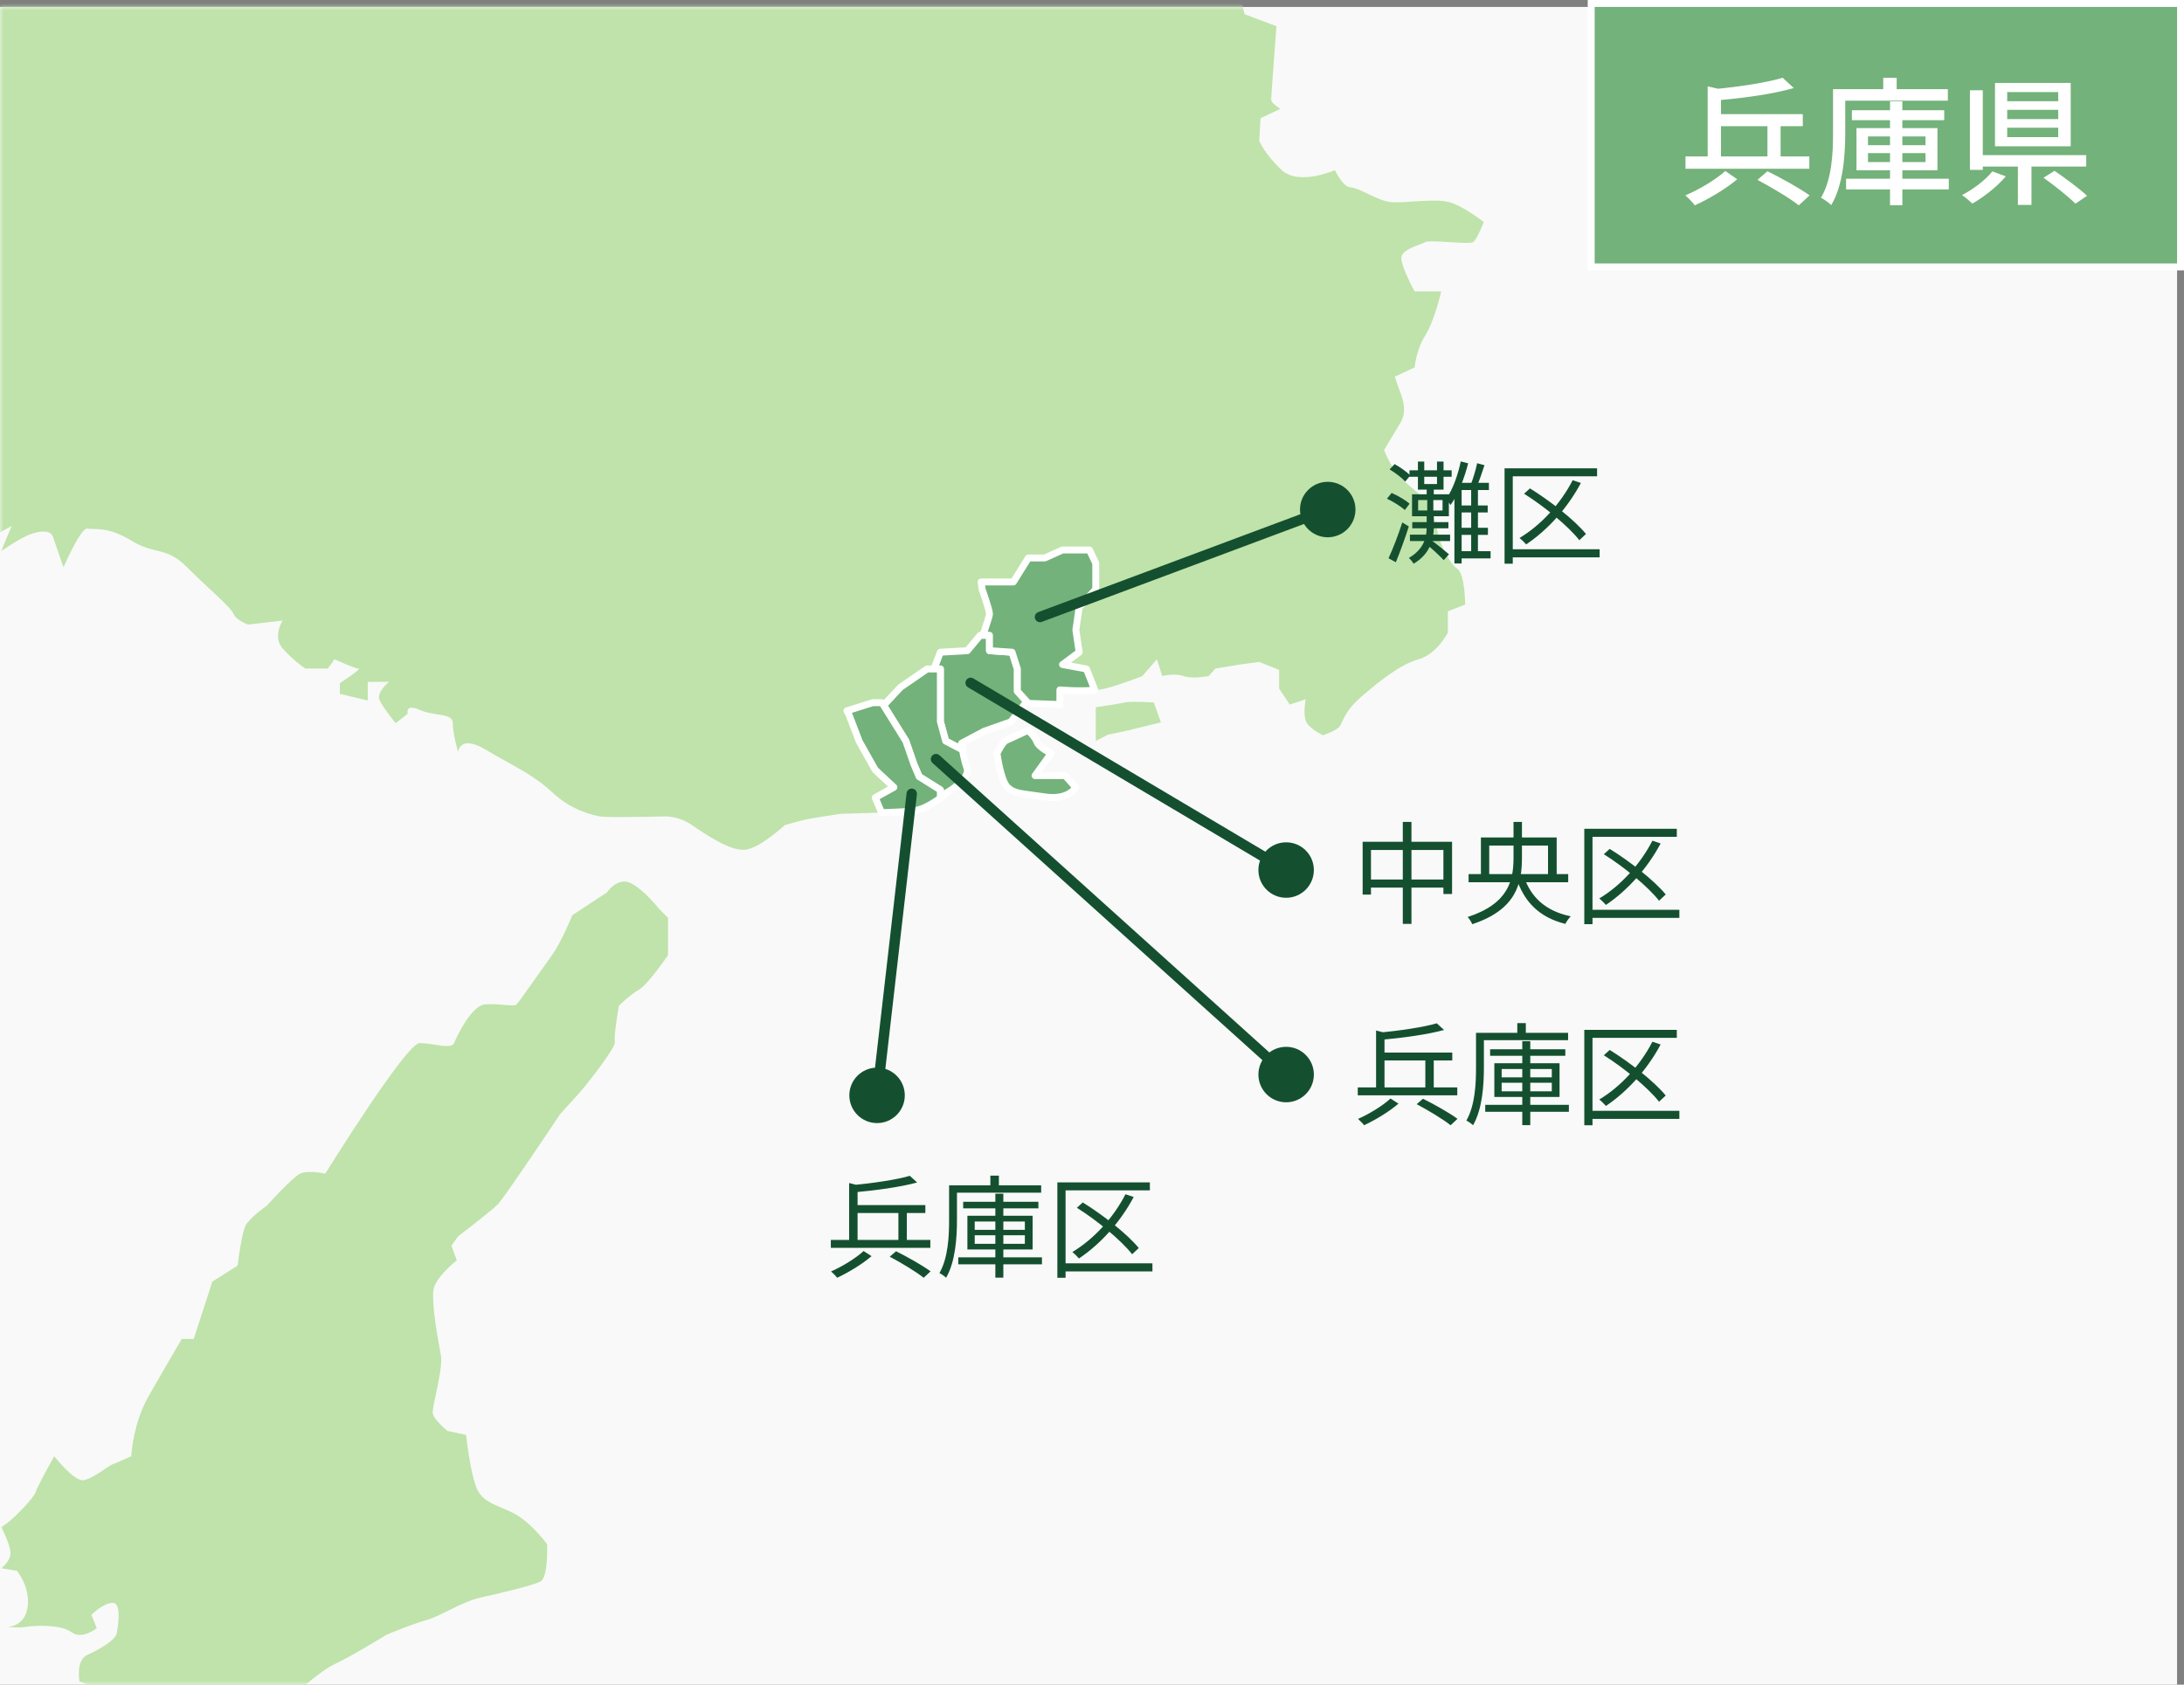
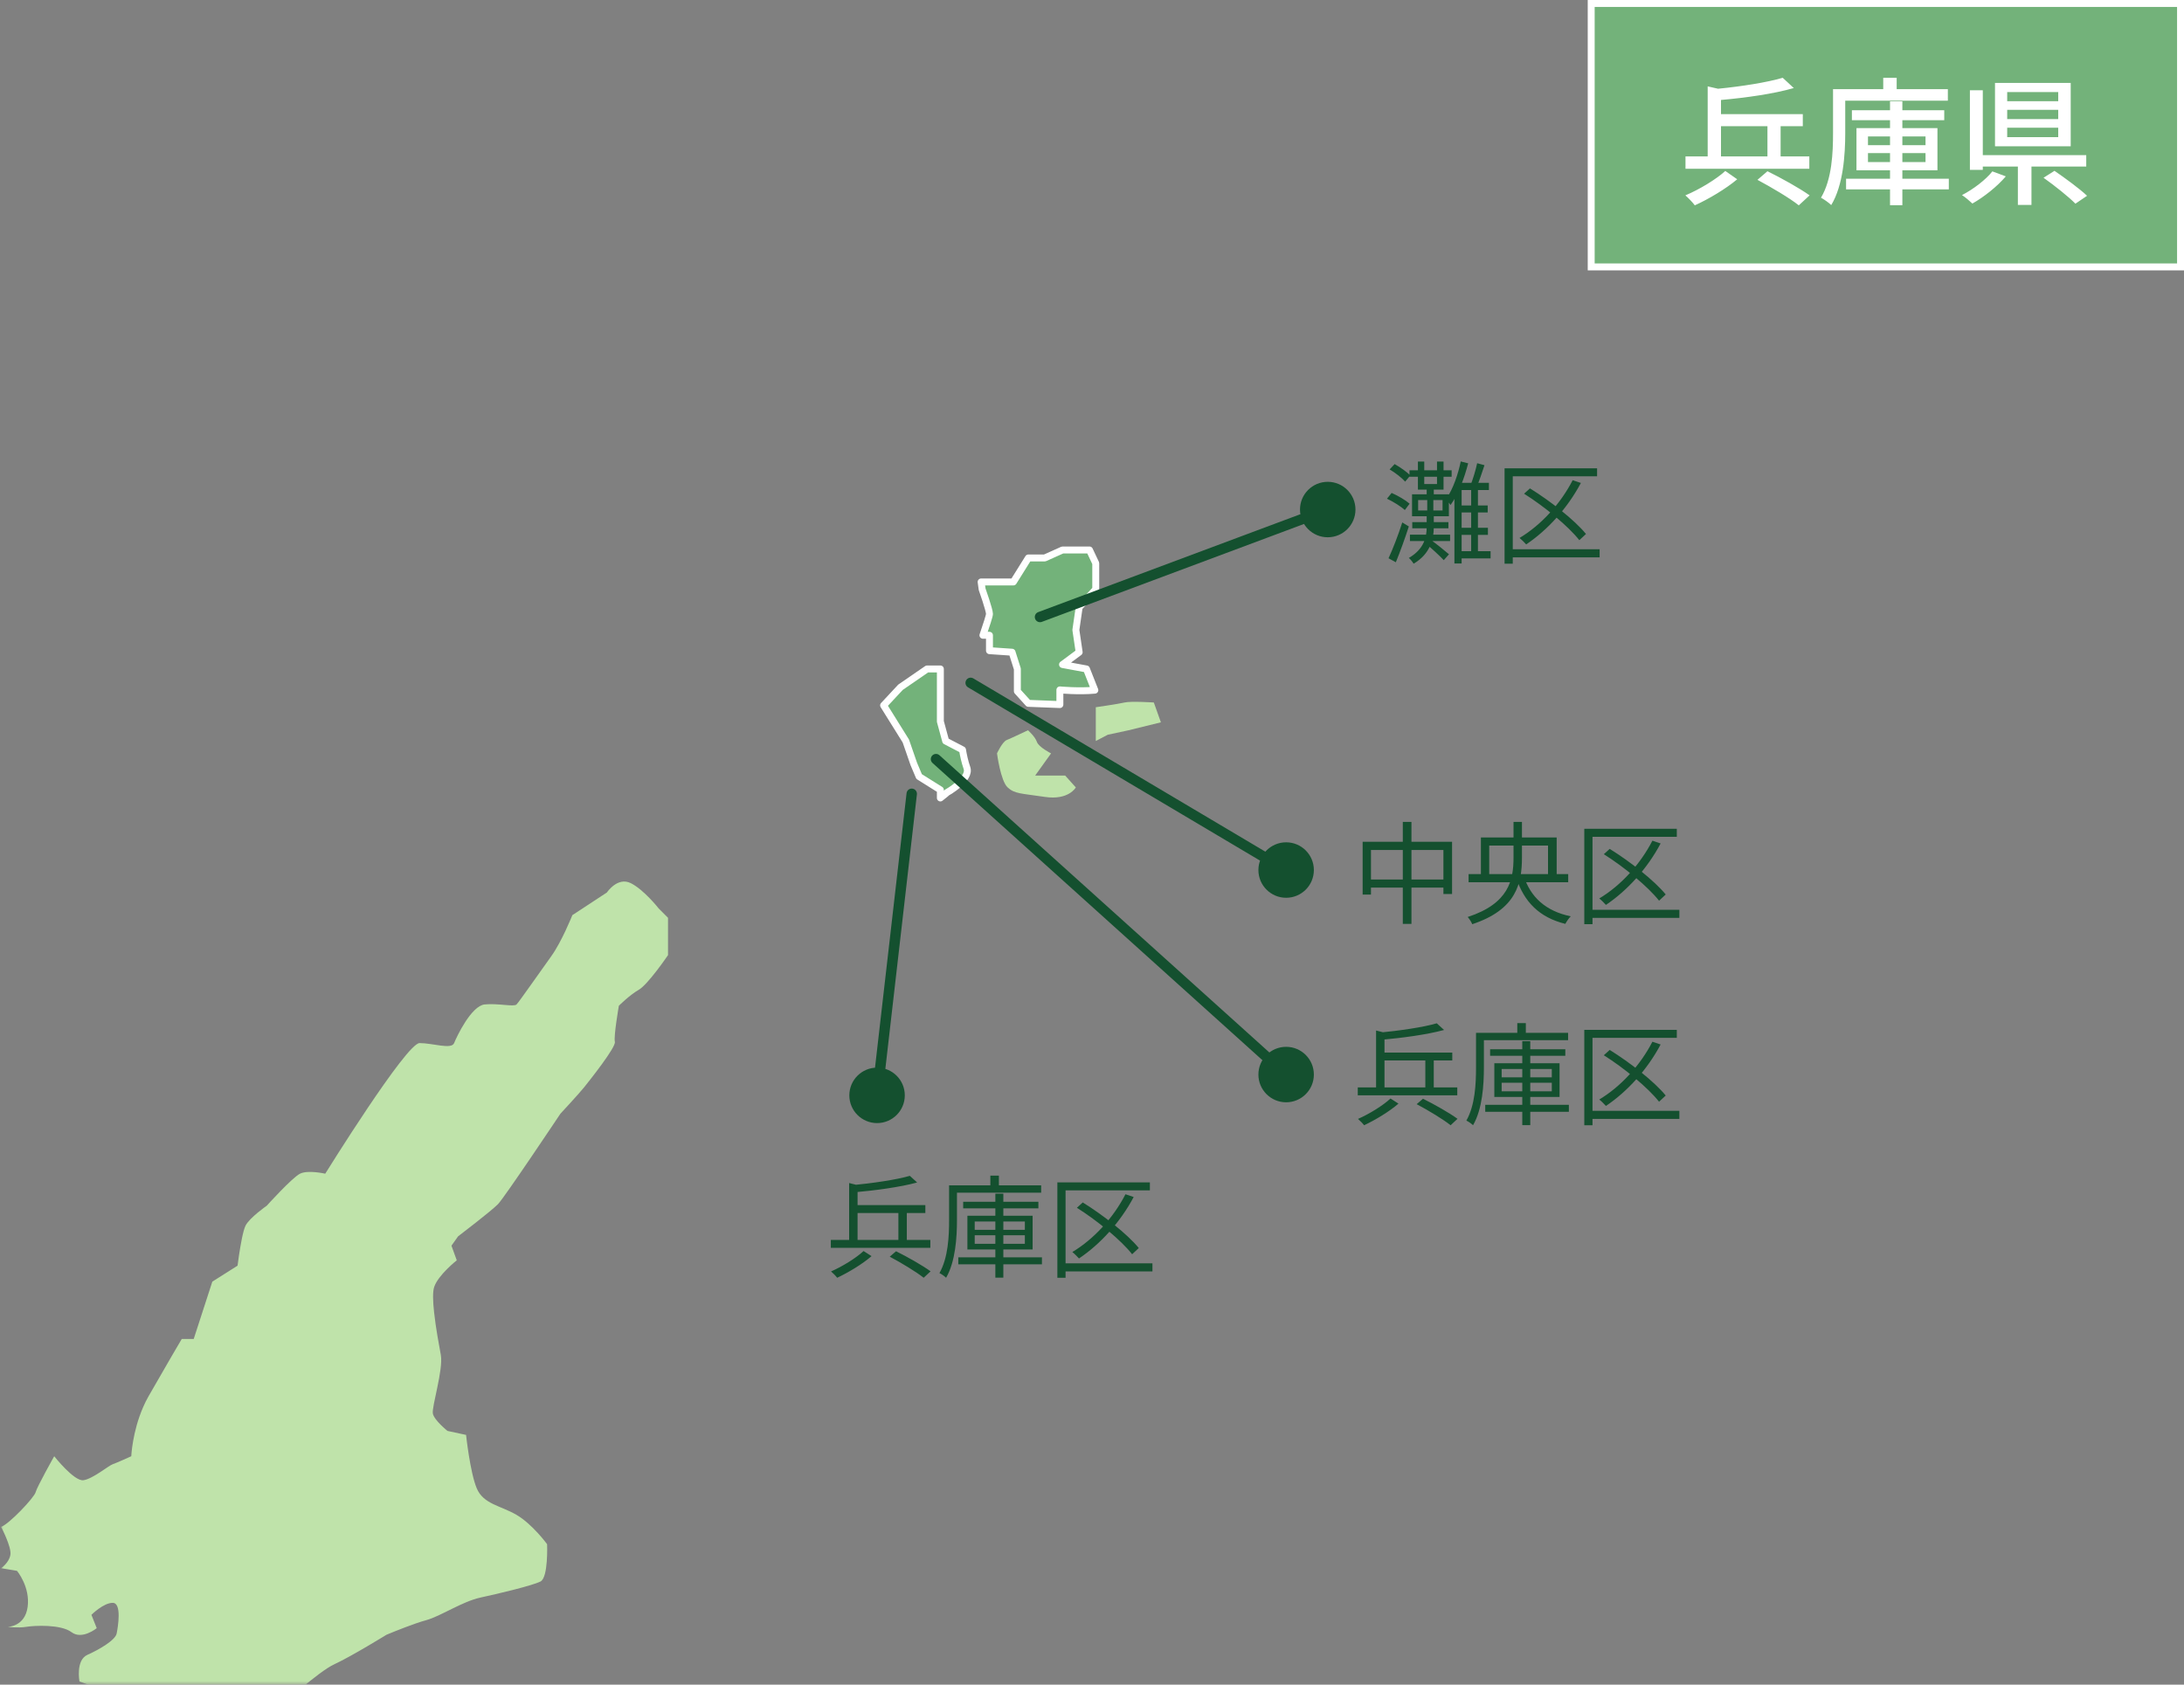
<svg xmlns="http://www.w3.org/2000/svg" width="315" height="243" viewBox="0 0 315 243" fill="none">
  <rect x="0" y="0" width="315" height="243" fill="#808080" stroke="none" />
-   <rect y="1" width="314" height="242" fill="#F9F9F9" />
  <mask id="mask0_2139_139" style="mask-type:alpha" maskUnits="userSpaceOnUse" x="0" y="1" width="314" height="242">
    <rect y="1" width="314" height="242" fill="#F9F9F9" />
  </mask>
  <g mask="url(#mask0_2139_139)">
    <path d="M90.982 127.392C89.066 126.43 87.533 128.737 87.533 128.737L82.551 132.005C82.551 132.005 81.018 135.85 79.485 137.965C77.952 140.08 74.886 144.501 74.503 144.886C74.12 145.27 71.82 144.693 69.904 144.886C67.988 145.078 65.88 149.499 65.497 150.461C65.114 151.422 62.431 150.461 60.515 150.461C58.599 150.461 46.91 169.301 46.91 169.301C46.91 169.301 44.419 168.724 43.27 169.301C42.12 169.877 38.479 173.914 38.479 173.914C38.479 173.914 35.988 175.645 35.413 176.798C35.045 177.529 34.685 179.659 34.463 181.112C34.34 181.942 34.264 182.565 34.264 182.565L30.623 184.872L27.94 193.139H26.216C26.216 193.139 23.725 197.368 21.425 201.405C21.134 201.92 20.873 202.436 20.651 202.958C19.08 206.542 18.934 210.056 18.934 210.056C18.934 210.056 16.826 211.017 16.252 211.21C15.677 211.402 13.377 213.324 12.036 213.516C10.695 213.709 7.82 210.056 7.82 210.056C7.82 210.056 5.329 214.478 5.138 215.247C4.946 216.016 1.305 219.86 0.156 220.245C0.156 220.245 1.689 223.129 1.497 224.282C1.305 225.436 0.156 226.205 0.156 226.205L2.455 226.589C2.455 226.589 4.371 228.896 3.988 231.78C3.605 234.663 1.114 234.663 1.114 234.663C1.114 234.663 2.647 234.855 3.796 234.663C4.946 234.471 8.779 234.279 10.312 235.432C11.844 236.586 13.952 234.855 13.952 234.855L13.186 232.933C13.186 232.933 14.91 231.203 16.252 231.203C17.593 231.203 17.018 234.663 16.826 235.624C16.635 236.586 14.335 237.931 12.611 238.7C10.886 239.469 11.461 242.545 11.461 242.545C11.461 242.545 16.06 244.275 18.359 244.66C20.659 245.044 19.126 250.619 19.126 250.619C19.126 250.619 21.234 251.965 21.808 251.581C22.383 251.196 27.174 249.081 28.898 248.889C30.623 248.697 37.329 247.928 39.054 246.967C40.779 246.006 45.761 241.199 48.252 240.046C50.743 238.893 55.725 235.817 55.725 235.817C55.725 235.817 55.847 235.763 56.054 235.678C56.989 235.294 59.749 234.171 61.473 233.702C63.581 233.125 66.647 231.011 69.329 230.434C72.012 229.857 76.802 228.704 77.952 228.127C79.102 227.55 78.91 222.744 78.91 222.744C78.91 222.744 76.802 219.86 74.503 218.515C72.204 217.169 69.713 216.977 68.755 214.67C67.796 212.363 67.222 206.98 67.222 206.98L64.539 206.403C64.539 206.403 62.623 204.865 62.431 203.904C62.24 202.943 63.964 197.56 63.581 195.446C63.351 194.184 62.853 191.57 62.608 189.286C62.439 187.733 62.385 186.341 62.623 185.641C63.198 183.911 65.88 181.796 65.88 181.796L65.114 179.682L66.072 178.336C66.072 178.336 70.862 174.683 71.82 173.699C72.778 172.715 80.826 160.65 80.826 160.65C80.826 160.65 83.509 157.766 84.275 156.805C85.042 155.844 88.874 151.037 88.683 150.268C88.491 149.499 89.258 145.078 89.258 145.078C89.258 145.078 90.79 143.54 92.132 142.771C93.473 142.002 96.347 137.773 96.347 137.773V132.39L95.006 131.044C95.006 131.044 92.898 128.353 90.982 127.392Z" fill="#BFE3AA" />
-     <path d="M209.018 29.155C206.91 28.578 202.503 29.347 200.587 29.155C200.449 29.14 200.303 29.117 200.158 29.086C198.287 28.694 195.904 27.04 194.838 27.04C193.689 27.04 192.539 24.541 192.539 24.541C192.539 24.541 187.365 26.848 184.874 24.541C182.383 22.234 181.617 20.312 181.617 20.312L181.808 17.044L184.683 15.698C184.683 15.698 183.341 14.929 183.341 14.352C183.341 13.776 184.108 3.779 184.108 3.779L179.509 2.049C179.509 2.049 179.494 1.995 179.471 1.91C179.325 1.411 178.857 -0.373 179.509 -1.027C180.275 -1.796 183.533 -5.256 183.533 -5.256L186.216 -3.911C186.216 -3.911 186.407 -6.987 187.557 -7.563C188.707 -8.14 189.473 -9.87 189.473 -9.87C189.473 -9.87 190.431 -11.601 192.539 -12.369C194.647 -13.138 195.988 -16.599 195.988 -16.599L192.731 -18.521C192.731 -18.521 193.305 -20.059 193.305 -22.174C193.305 -24.288 192.539 -26.788 192.539 -26.788L193.305 -27.941C193.305 -27.941 182.192 -29.287 181.234 -29.671L180.275 -30.056V-33.708C180.275 -33.708 167.054 -32.555 165.329 -32.555C163.605 -32.555 163.605 -35.439 163.605 -35.439L166.096 -36.784L166.287 -40.821L152.491 -42.359C152.491 -42.359 153.449 -40.245 151.725 -39.86C150.789 -39.653 149.801 -39.107 149.088 -38.645C148.49 -38.261 148.084 -37.938 148.084 -37.938L146.359 -37.745C146.359 -37.745 144.826 -39.091 142.719 -40.052C140.611 -41.014 139.461 -41.783 139.653 -42.359C139.844 -42.936 139.844 -47.934 139.844 -47.934H142.527C142.527 -47.934 139.461 -53.125 139.078 -53.894C138.695 -54.663 130.263 -56.97 130.263 -56.97C130.263 -56.97 133.904 -60.046 134.096 -61.007C134.287 -61.968 133.521 -66.582 133.521 -66.582L118.766 -67.735L113.21 -65.044C113.21 -65.044 113.593 -63.122 112.252 -62.353C110.91 -61.584 108.611 -59.084 108.228 -60.815C107.844 -62.545 105.928 -67.735 105.928 -67.735L94.431 -70.042L93.473 -73.118C93.473 -73.118 83.126 -77.732 79.868 -78.885C76.611 -80.039 75.461 -81.385 75.461 -81.385L73.545 -81.808L69.329 -82.73L71.054 -87.99L68.563 -91.381C68.563 -91.381 67.605 -93.496 68.754 -94.073C69.904 -94.65 68.754 -97.918 68.754 -97.918C68.754 -97.918 69.521 -98.11 70.096 -100.994C70.671 -103.877 70.287 -106.569 70.287 -106.569L73.438 -110.46L75.269 -112.72C75.269 -112.72 79.293 -111.951 81.21 -110.99C83.126 -110.029 86.575 -107.914 86.575 -107.914L86.192 -105.8C86.192 -105.8 86.575 -105.8 91.94 -106.569C97.305 -107.338 97.88 -111.759 97.88 -111.759L103.82 -112.72C103.82 -112.72 104.204 -120.026 104.012 -121.179C103.82 -122.332 99.605 -132.521 99.605 -132.521L101.329 -137.327H98.838C98.838 -137.327 100.946 -139.442 101.521 -141.172C102.096 -142.902 100.118 -150.208 100.118 -150.208C100.118 -150.208 94.5 -149.954 93.22 -149.569C91.94 -149.185 90.285 -149.823 88.238 -148.67C86.192 -147.516 80.573 -143.802 78.274 -143.802C75.975 -143.802 71.506 -143.033 71.506 -143.033C71.506 -143.033 68.693 -146.624 68.57 -147.009C68.448 -147.393 68.057 -151.107 68.057 -151.107L60.906 -156.36L51.517 -165.972L54.199 -169.048L55.349 -172.7L57.074 -178.275L54.966 -179.813L54.583 -185.965L50.559 -184.811L49.026 -181.543L46.918 -182.312L47.301 -185.004C47.301 -185.004 39.437 -188.272 36.755 -188.464C34.072 -188.656 30.431 -186.542 30.431 -186.542L27.748 -188.479L23.341 -186.926L21.218 -186.657L18.742 -186.349L13.569 -188.479L12.994 -184.235L9.928 -185.58L10.12 -187.311L6.479 -184.811L4.755 -186.542L0.539 -182.889L1.689 -188.479C1.689 -188.479 -1.377 -187.311 -2.91 -186.157C-4.443 -185.004 -5.401 -182.697 -5.401 -182.697L-7.701 -182.889C-7.701 -182.889 -6.551 -180.005 -7.892 -180.198C-9.234 -180.39 -12.874 -182.312 -13.066 -183.658C-13.258 -185.004 -15.557 -186.157 -15.557 -186.157L-17.281 -185.196L-20.539 -185.965L-22.264 -185.004C-22.264 -185.004 -24.563 -185.965 -24.563 -185.196C-24.563 -184.427 -24.755 -183.274 -24.755 -183.274C-24.755 -183.274 -28.204 -185.58 -28.778 -186.926C-29.353 -188.272 -31.844 -188.479 -31.844 -188.479C-31.844 -188.479 -34.527 -187.234 -36.788 -186.565C-37.608 -186.326 -38.375 -186.157 -38.934 -186.157C-41.042 -186.157 -42.192 -185.388 -42.192 -185.388C-42.192 -185.388 -42.383 -184.427 -46.024 -182.697C-49.665 -180.967 -52.156 -179.429 -52.156 -179.429L-55.988 -177.314L-57.521 -178.66C-57.521 -178.66 -59.629 -177.891 -59.054 -177.122C-58.479 -176.353 -59.437 -174.238 -59.437 -174.238L-61.736 -175.776L-63.461 -175.007C-63.461 -175.007 -66.91 -172.892 -69.401 -173.085C-71.892 -173.277 -74.766 -172.892 -74.766 -172.892L-75.15 -171.739C-75.15 -171.739 -73.617 -170.009 -72.85 -169.624C-72.084 -169.24 -69.593 -168.663 -69.018 -168.279C-68.443 -167.894 -66.144 -163.28 -66.144 -163.28V-158.474L-62.503 -157.128L-60.97 -152.515C-60.395 -150.784 -62.311 -147.324 -62.311 -147.324L-64.994 -143.864C-64.994 -143.864 -60.012 -142.71 -59.82 -141.172C-59.629 -139.634 -56.946 -121.948 -56.755 -121.371C-56.563 -120.795 -51.198 -121.948 -49.473 -120.026C-48.73 -119.195 -47.94 -118.395 -47.327 -117.526C-46.522 -116.388 -46.001 -115.127 -46.216 -113.489C-46.599 -110.606 -47.94 -105.8 -47.94 -105.8L-48.515 -103.3C-48.515 -103.3 -44.491 -102.724 -42.575 -100.801C-42.061 -100.286 -41.617 -99.709 -41.241 -99.125C-40.222 -97.549 -39.701 -95.926 -39.701 -95.226C-39.701 -94.373 -39.854 -91.051 -40.023 -88.79C-40.045 -88.505 -40.069 -88.236 -40.084 -87.998C-40.275 -85.814 -37.976 -83.507 -37.976 -83.507L-37.401 -81.2L-39.126 -77.74L-37.784 -74.279C-37.784 -74.279 -37.018 -72.357 -39.317 -71.396C-41.617 -70.434 -45.066 -67.743 -45.066 -66.782C-45.066 -65.821 -45.641 -63.706 -46.407 -63.706C-47.174 -63.706 -50.623 -61.591 -50.623 -61.591C-50.623 -61.591 -50.048 -59.477 -50.623 -59.284C-51.198 -59.092 -55.605 -59.092 -55.605 -59.092C-55.605 -59.092 -55.796 -55.632 -58.096 -56.401C-60.395 -57.17 -63.653 -61.015 -63.653 -61.015H-66.91L-68.635 -57.17C-68.635 -57.17 -72.85 -56.401 -72.85 -55.632C-72.85 -54.863 -71.892 -48.327 -71.892 -48.327C-71.892 -48.327 -71.126 -47.558 -69.784 -46.981L-68.443 -46.404C-68.443 -46.404 -65.76 -45.443 -64.994 -45.251C-64.228 -45.059 -63.653 -42.559 -63.653 -42.559C-63.653 -42.559 -65.186 -41.598 -64.802 -39.676C-64.419 -37.753 -63.844 -35.254 -63.844 -35.254L-65.186 -32.947C-65.186 -32.947 -65.301 -32.978 -65.484 -33.032C-66.711 -33.378 -71.394 -34.677 -71.892 -34.677C-72.467 -34.677 -77.449 -32.178 -77.449 -30.448C-77.449 -28.718 -78.024 -26.603 -78.024 -26.603L-76.683 -25.834L-79.365 -24.488L-80.132 -17.568L-88.563 -14.3V-3.534C-88.563 -3.534 -95.269 -2.188 -96.419 -1.035C-97.569 0.119 -101.593 4.925 -101.784 6.27C-101.976 7.616 -101.784 9.731 -101.784 9.731L-98.335 11.076L-100.635 14.921L-99.293 17.613C-99.293 17.613 -99.485 20.689 -99.868 21.65C-100.251 22.611 -103.892 25.302 -104.467 25.879C-105.042 26.456 -104.467 28.763 -104.467 28.763L-102.168 29.532L-96.22 36.045L-95.844 36.453C-95.844 36.453 -95.844 38.76 -96.419 39.913C-96.994 41.066 -102.743 42.989 -103.317 43.95C-103.892 44.911 -103.892 47.026 -103.892 47.026L-104.72 49.525L-106 53.562C-106 53.562 -105.042 55.677 -104.85 57.023C-104.659 58.368 -103.509 58.753 -103.509 58.753L-104.275 61.252C-104.275 61.252 -103.509 61.444 -101.21 61.252C-98.91 61.06 -97.952 60.675 -97.952 60.675C-97.952 60.675 -97.186 62.982 -96.419 63.751C-96.32 63.843 -96.151 63.989 -95.913 64.159C-94.296 65.335 -89.904 67.981 -89.904 67.981L-88.563 76.631L-85.497 77.593C-85.497 77.593 -87.988 80.476 -88.371 81.822C-88.754 83.168 -89.329 87.781 -89.329 87.781L-87.605 88.358L-87.03 91.05C-87.03 91.05 -86.455 88.935 -85.114 88.743C-83.772 88.55 -80.515 88.743 -80.515 88.743L-77.832 85.859C-77.832 85.859 -76.491 87.589 -75.341 88.458C-74.192 89.327 -73.425 90.673 -71.509 91.057C-69.593 91.442 -67.102 91.057 -67.102 91.057L-66.335 91.227C-66.335 91.227 -64.802 90.65 -62.695 88.543C-60.587 86.436 -59.629 84.513 -59.629 84.513H-62.311C-62.311 84.513 -59.054 83.552 -59.629 82.207C-60.204 80.861 -60.778 81.822 -60.204 80.861C-59.629 79.9 -59.437 79.9 -57.521 79.515C-55.605 79.131 -54.647 79.515 -54.647 79.515L-53.114 82.399C-53.114 82.399 -53.497 80.515 -53.114 79.346C-52.868 78.6 -52.938 77.785 -53.014 77.285C-53.06 77.001 -53.114 76.824 -53.114 76.824C-53.114 76.824 -51.389 72.979 -50.048 72.594C-48.707 72.21 -47.365 72.594 -47.365 72.594C-47.365 72.594 -48.707 73.94 -48.707 74.901C-48.707 75.347 -48.791 76.447 -48.86 77.593C-48.944 78.931 -49.005 80.346 -48.898 80.861C-48.707 81.822 -46.982 84.129 -46.216 81.822C-45.449 79.515 -43.15 77.977 -43.15 77.977H-41.425V80.476C-41.425 80.476 -40.659 81.245 -38.551 79.131C-36.443 77.016 -34.151 75.67 -34.151 75.67C-34.151 75.67 -32.611 78.554 -31.27 78.554C-29.928 78.554 -27.437 78.554 -26.862 78.746C-26.287 78.938 -24.755 80.861 -24.755 80.861V79.323L-23.191 80.284L-22.264 80.861H-19.964L-18.155 79.323L-14.216 80.284L-15.557 76.824L-12.683 76.055C-12.683 76.055 -14.024 77.785 -11.533 77.977L-9.042 78.169V74.901C-9.042 74.901 -6.359 74.709 -5.784 74.709C-5.21 74.709 -3.868 76.055 -3.868 76.055L-5.784 78.554C-5.784 78.554 -5.21 79.707 -3.868 78.938C-2.527 78.169 1.689 75.862 1.689 75.862L0.156 79.515C0.156 79.515 2.072 78.169 3.605 77.4C5.138 76.631 7.246 76.247 7.629 77.4C8.012 78.554 9.162 81.822 9.162 81.822C9.162 81.822 11.653 76.055 12.611 76.247C13.569 76.439 15.485 75.862 18.934 77.977C22.383 80.092 23.916 78.746 26.982 81.822C27.082 81.922 27.181 82.022 27.289 82.122C30.262 85.075 33.321 87.62 33.689 88.55C34.072 89.512 35.796 90.088 35.796 90.088L39.176 89.696L40.778 89.512C40.778 89.512 39.245 91.819 40.778 93.549C42.311 95.279 44.036 96.433 44.036 96.433H47.293L48.252 95.087C48.252 95.087 48.819 95.356 49.501 95.648C50.352 96.017 51.379 96.433 51.701 96.433C52.276 96.433 49.018 98.547 49.018 98.547V100.085L53.042 101.046V98.355H56.108C56.108 98.355 54.192 99.893 54.767 101.046C54.812 101.139 54.874 101.246 54.935 101.354C55.617 102.538 57.066 104.314 57.066 104.314L58.79 102.969C58.79 102.969 58.407 101.431 60.515 102.392C62.623 103.353 65.305 102.777 65.305 104.314C65.305 105.852 66.072 108.482 66.072 108.482C66.072 108.482 66.263 105.852 70.096 108.159C73.928 110.466 76.802 111.62 79.677 114.311C82.551 117.002 85.617 117.579 86.575 117.771C87.41 117.941 93.588 117.818 95.198 117.779C95.443 117.779 95.581 117.771 95.581 117.771C95.581 117.771 97.689 117.556 99.796 119.009C101.904 120.463 105.353 122.77 107.461 122.578C109.569 122.385 113.21 119.009 113.21 119.009C113.21 119.009 114.628 118.602 115.701 118.333C115.992 118.256 116.26 118.194 116.467 118.156C117.425 117.964 121.257 117.387 121.257 117.387C121.257 117.387 124.285 117.31 127.152 117.21C128.846 117.149 130.486 117.079 131.413 117.002C132.984 116.879 134.625 115.849 135.629 115.095C136.219 114.657 136.587 114.311 136.587 114.311C136.587 114.311 140.036 112.389 139.461 110.758C139.139 109.851 138.94 108.859 138.825 108.152C138.733 107.583 138.695 107.206 138.695 107.206L141.952 105.476L145.784 104.13L147.892 101.438L148.329 101.454L152.874 101.631V99.516C152.874 99.516 155.641 99.77 157.918 99.555C158.446 99.508 158.952 99.431 159.389 99.324C161.689 98.747 164.755 97.517 164.755 97.517L166.862 95.094L167.629 97.517C167.629 97.517 169.353 97.055 170.695 97.517C170.871 97.578 171.055 97.624 171.254 97.655C172.588 97.871 174.335 97.517 174.335 97.517L175.293 96.44L176.949 96.163L178.743 95.863L181.617 95.479L184.491 96.632V99.324L186.024 101.631L187.718 101.062L188.323 100.862C188.323 100.862 187.94 102.784 188.323 103.938C188.707 105.091 190.814 106.052 190.814 106.052C190.814 106.052 192.539 105.476 193.114 104.899C193.689 104.322 193.689 102.784 196.371 100.477C199.054 98.17 201.928 95.863 204.611 95.094C207.293 94.326 208.826 91.25 208.826 91.25V88.174L211.317 87.213C211.317 87.213 211.317 82.791 210.168 82.022C209.187 81.368 208.213 79.315 207.822 78.369C207.753 78.208 207.707 78.069 207.677 77.985C207.485 77.408 206.335 72.641 206.144 72.433C205.952 72.218 203.078 70.103 201.737 68.565C201.683 68.503 201.629 68.434 201.576 68.373C200.334 66.858 199.629 64.912 199.629 64.912L201.928 61.067C201.928 61.067 203.078 59.722 202.12 57.03L201.162 54.339L204.036 52.993C204.036 52.993 204.228 50.494 205.569 48.379C206.91 46.265 207.868 42.035 207.868 42.035H204.036C204.036 42.035 202.12 38.575 202.12 37.229C202.12 35.884 204.994 35.307 205.569 34.922C206.144 34.538 211.892 35.307 212.467 34.922C213.042 34.538 214 32.039 214 32.039C214 32.039 211.126 29.732 209.018 29.155Z" fill="#BFE3AA" />
    <path d="M149.295 111.881L151.595 108.675C151.595 108.675 149.809 107.775 149.548 107.006C149.287 106.237 148.268 105.337 148.268 105.337C148.268 105.337 145.838 106.491 145.202 106.745C144.566 106.998 143.8 108.667 143.8 108.667C143.8 108.667 144.313 112.643 145.332 113.581C146.352 114.519 147.249 114.434 150.698 114.95C154.147 115.465 155.166 113.581 155.166 113.581L153.633 111.874H149.287L149.295 111.881Z" fill="#BFE3AA" />
-     <path d="M162.202 101.331C161.306 101.546 158.048 102.015 158.048 102.015V106.883L159.773 105.983L162.747 105.345L167.437 104.192L166.418 101.331C166.418 101.331 163.099 101.116 162.202 101.331Z" fill="#BFE3AA" />
-     <path d="M146.743 96.494L145.976 94.08L142.719 93.857V91.634H141.377L139.522 93.857L135.629 94.08L134.709 96.494H135.629V104.061L136.395 106.883L138.825 108.152C138.733 107.583 138.695 107.206 138.695 107.206L141.952 105.476L145.784 104.13L147.892 101.439L148.329 101.454L146.743 99.709V96.494Z" fill="#73B27A" stroke="white" stroke-linecap="round" stroke-linejoin="round" />
+     <path d="M162.202 101.331C161.306 101.546 158.048 102.015 158.048 102.015V106.883L159.773 105.983L162.747 105.345L167.437 104.192L166.418 101.331C166.418 101.331 163.099 101.116 162.202 101.331" fill="#BFE3AA" />
    <path d="M135.629 104.061V96.494H133.713L129.881 99.132L127.443 101.746L130.647 106.883L131.797 110.197L132.563 112.012L135.629 113.934V115.103C136.219 114.665 136.587 114.319 136.587 114.319C136.587 114.319 140.036 112.396 139.461 110.766C139.14 109.859 138.94 108.867 138.825 108.159L136.396 106.891L135.629 104.069V104.061Z" fill="#73B27A" stroke="white" stroke-linecap="round" stroke-linejoin="round" />
-     <path d="M132.563 112.012L131.797 110.197L130.647 106.883L127.443 101.746L127.198 101.362H125.857L122.155 102.531L122.407 102.984L123.94 106.975L126.24 111.059L128.922 113.558L126.24 115.057L127.152 117.226C128.846 117.164 130.486 117.095 131.413 117.018C132.985 116.895 134.625 115.865 135.629 115.111V113.942L132.563 112.02V112.012Z" fill="#73B27A" stroke="white" stroke-linecap="round" stroke-linejoin="round" />
    <path d="M153.258 95.856L155.649 94.079L155.174 90.865L155.649 87.597L158.041 84.998V81.253L157.136 79.331H153.25L150.683 80.484H148.322L146.16 83.944H141.508L141.654 84.998C141.654 84.998 142.711 87.981 142.711 88.558C142.711 88.827 142.252 90.219 141.769 91.634H142.711V93.856L145.969 94.079L146.735 96.494V99.708L148.322 101.454L152.867 101.631V99.516C152.867 99.516 155.634 99.77 157.91 99.555L156.699 96.494L153.25 95.856H153.258Z" fill="#73B27A" stroke="white" stroke-linecap="round" stroke-linejoin="round" />
-     <path d="M149.295 111.881L151.595 108.675C151.595 108.675 149.809 107.775 149.548 107.006C149.288 106.237 148.268 105.337 148.268 105.337C148.268 105.337 145.838 106.491 145.202 106.745C144.566 106.998 143.8 108.667 143.8 108.667C143.8 108.667 144.313 112.643 145.333 113.581C146.352 114.519 147.249 114.434 150.698 114.95C154.147 115.465 155.166 113.581 155.166 113.581L153.633 111.874H149.288L149.295 111.881Z" fill="#73B27A" stroke="white" stroke-linecap="round" stroke-linejoin="round" />
  </g>
  <path d="M196.536 121.424H209.432V128.96H208.184V122.608H197.736V129.04H196.536V121.424ZM197.176 126.864H208.904V128.032H197.176V126.864ZM202.328 118.56H203.576V133.264H202.328V118.56ZM211.816 126.08H226.184V127.264H211.816V126.08ZM213.592 120.8H224.52V126.592H223.272V121.968H214.792V126.592H213.592V120.8ZM219.752 126.288C220.728 129.408 222.936 131.424 226.552 132.176C226.28 132.432 225.944 132.928 225.768 133.264C222.024 132.336 219.8 130.096 218.664 126.544L219.752 126.288ZM218.296 118.56H219.512V123.696C219.512 127.392 218.728 131.2 212.344 133.312C212.232 133.008 211.912 132.528 211.688 132.272C217.624 130.336 218.296 126.944 218.296 123.696V118.56ZM238.328 121.264L239.512 121.664C237.576 125.312 234.696 128.464 231.624 130.528C231.416 130.288 230.952 129.824 230.664 129.6C233.784 127.728 236.584 124.656 238.328 121.264ZM231.32 123.216L232.168 122.448C235.112 124.272 238.6 127.008 240.248 129.024L239.288 129.92C237.72 127.92 234.296 125.088 231.32 123.216ZM228.504 119.552H241.848V120.704H229.688V133.312H228.504V119.552ZM229.272 131.232H242.216V132.4H229.272V131.232Z" fill="#14502F" />
  <path d="M140.383 97.855C140.027 97.644 139.566 97.761 139.355 98.117C139.144 98.474 139.261 98.934 139.617 99.145L140.383 97.855ZM181.5 125.5C181.5 127.709 183.291 129.5 185.5 129.5C187.709 129.5 189.5 127.709 189.5 125.5C189.5 123.291 187.709 121.5 185.5 121.5C183.291 121.5 181.5 123.291 181.5 125.5ZM139.617 99.145L185.117 126.145L185.883 124.855L140.383 97.855L139.617 99.145Z" fill="#14502F" />
  <path d="M204.54 72.128V73.632H208.06V72.128H204.54ZM203.66 71.296H208.972V74.464H203.66V71.296ZM205.772 74.16H206.796V76.048C206.796 77.76 206.284 79.904 203.884 81.312C203.756 81.072 203.404 80.64 203.196 80.48C205.388 79.216 205.772 77.472 205.772 76.032V74.16ZM200.428 67.712L201.148 66.944C201.948 67.392 202.94 68.08 203.404 68.592L202.668 69.472C202.188 68.928 201.244 68.192 200.428 67.712ZM200.044 71.936L200.716 71.104C201.644 71.504 202.748 72.16 203.308 72.656L202.62 73.568C202.076 73.072 200.972 72.368 200.044 71.936ZM200.268 80.528C200.86 79.264 201.676 77.168 202.252 75.36L203.196 75.936C202.652 77.632 201.932 79.616 201.324 81.104L200.268 80.528ZM203.292 67.84H209.372V68.768H203.292V67.84ZM203.692 75.312H208.908V76.208H203.692V75.312ZM203.356 77.12H209.148V78.048H203.356V77.12ZM206.396 77.904C206.892 78.224 208.572 79.584 208.988 79.952L208.236 80.8C207.708 80.224 206.3 78.928 205.676 78.448L206.396 77.904ZM204.508 66.576H205.42V69.824H207.26V66.576H208.204V70.624H204.508V66.576ZM205.772 70.192H206.796V71.984H206.732V74.304H205.852V71.984H205.772V70.192ZM210.684 66.56L211.756 66.832C211.244 68.816 210.38 71.248 209.212 72.848C209.068 72.608 208.764 72.192 208.572 71.984C209.596 70.544 210.332 68.288 210.684 66.56ZM210.812 69.648H214.748V70.688H210.812V81.28H209.772V70.416L210.476 69.648H210.812ZM212.188 70.144H213.164V79.808H212.188V70.144ZM213.052 66.816L214.108 67.104C213.756 68.176 213.34 69.408 212.988 70.224L212.108 69.952C212.444 69.12 212.86 67.744 213.052 66.816ZM210.252 72.912H214.572V73.92H210.252V72.912ZM210.236 76.128H214.604V77.152H210.236V76.128ZM210.22 79.504H214.988V80.544H210.22V79.504ZM226.828 69.264L228.012 69.664C226.076 73.312 223.196 76.464 220.124 78.528C219.916 78.288 219.452 77.824 219.164 77.6C222.284 75.728 225.084 72.656 226.828 69.264ZM219.82 71.216L220.668 70.448C223.612 72.272 227.1 75.008 228.748 77.024L227.788 77.92C226.22 75.92 222.796 73.088 219.82 71.216ZM217.004 67.552H230.348V68.704H218.188V81.312H217.004V67.552ZM217.772 79.232H230.716V80.4H217.772V79.232Z" fill="#14502F" />
  <path d="M149.738 88.297C149.35 88.442 149.152 88.874 149.297 89.262C149.442 89.65 149.874 89.847 150.262 89.703L149.738 88.297ZM187.5 73.5C187.5 75.709 189.291 77.5 191.5 77.5C193.709 77.5 195.5 75.709 195.5 73.5C195.5 71.291 193.709 69.5 191.5 69.5C189.291 69.5 187.5 71.291 187.5 73.5ZM150.262 89.703L191.762 74.203L191.238 72.797L149.738 88.297L150.262 89.703Z" fill="#14502F" />
  <path d="M205.576 152.232H206.792V157.288H205.576V152.232ZM195.832 156.856H210.184V157.992H195.832V156.856ZM199.128 151.832H209.464V152.968H199.128V151.832ZM204.328 159.272L205.24 158.488C206.856 159.288 209.064 160.536 210.216 161.384L209.224 162.312C208.184 161.48 205.992 160.152 204.328 159.272ZM198.472 148.648L199.688 148.952V157.352H198.472V148.648ZM207.224 147.608L208.28 148.568C205.832 149.24 202.232 149.72 199.16 149.992C199.112 149.704 198.952 149.24 198.808 148.968C201.8 148.68 205.272 148.184 207.224 147.608ZM200.552 158.456L201.704 159.192C200.392 160.328 198.392 161.544 196.744 162.312C196.552 162.04 196.136 161.64 195.864 161.4C197.512 160.68 199.496 159.448 200.552 158.456ZM214.92 151.352H225.768V152.296H214.92V151.352ZM214.216 159.368H226.28V160.376H214.216V159.368ZM219.56 150.184H220.712V162.296H219.56V150.184ZM216.584 156.184V157.416H223.816V156.184H216.584ZM216.584 154.2V155.4H223.816V154.2H216.584ZM215.528 153.368H224.936V158.232H215.528V153.368ZM218.84 147.576H220.072V149.608H218.84V147.576ZM213.448 148.984H226.168V150.04H213.448V148.984ZM212.888 148.984H214.024V153.992C214.024 156.456 213.816 159.976 212.456 162.312C212.248 162.088 211.752 161.752 211.496 161.64C212.76 159.416 212.888 156.296 212.888 153.992V148.984ZM238.328 150.264L239.512 150.664C237.576 154.312 234.696 157.464 231.624 159.528C231.416 159.288 230.952 158.824 230.664 158.6C233.784 156.728 236.584 153.656 238.328 150.264ZM231.32 152.216L232.168 151.448C235.112 153.272 238.6 156.008 240.248 158.024L239.288 158.92C237.72 156.92 234.296 154.088 231.32 152.216ZM228.504 148.552H241.848V149.704H229.688V162.312H228.504V148.552ZM229.272 160.232H242.216V161.4H229.272V160.232Z" fill="#14502F" />
  <path d="M135.502 108.943C135.194 108.666 134.72 108.69 134.443 108.998C134.166 109.306 134.19 109.78 134.498 110.057L135.502 108.943ZM181.5 155C181.5 157.209 183.291 159 185.5 159C187.709 159 189.5 157.209 189.5 155C189.5 152.791 187.709 151 185.5 151C183.291 151 181.5 152.791 181.5 155ZM134.498 110.057L184.998 155.557L186.002 154.443L135.502 108.943L134.498 110.057Z" fill="#14502F" />
  <path d="M129.576 174.232H130.792V179.288H129.576V174.232ZM119.832 178.856H134.184V179.992H119.832V178.856ZM123.128 173.832H133.464V174.968H123.128V173.832ZM128.328 181.272L129.24 180.488C130.856 181.288 133.064 182.536 134.216 183.384L133.224 184.312C132.184 183.48 129.992 182.152 128.328 181.272ZM122.472 170.648L123.688 170.952V179.352H122.472V170.648ZM131.224 169.608L132.28 170.568C129.832 171.24 126.232 171.72 123.16 171.992C123.112 171.704 122.952 171.24 122.808 170.968C125.8 170.68 129.272 170.184 131.224 169.608ZM124.552 180.456L125.704 181.192C124.392 182.328 122.392 183.544 120.744 184.312C120.552 184.04 120.136 183.64 119.864 183.4C121.512 182.68 123.496 181.448 124.552 180.456ZM138.92 173.352H149.768V174.296H138.92V173.352ZM138.216 181.368H150.28V182.376H138.216V181.368ZM143.56 172.184H144.712V184.296H143.56V172.184ZM140.584 178.184V179.416H147.816V178.184H140.584ZM140.584 176.2V177.4H147.816V176.2H140.584ZM139.528 175.368H148.936V180.232H139.528V175.368ZM142.84 169.576H144.072V171.608H142.84V169.576ZM137.448 170.984H150.168V172.04H137.448V170.984ZM136.888 170.984H138.024V175.992C138.024 178.456 137.816 181.976 136.456 184.312C136.248 184.088 135.752 183.752 135.496 183.64C136.76 181.416 136.888 178.296 136.888 175.992V170.984ZM162.328 172.264L163.512 172.664C161.576 176.312 158.696 179.464 155.624 181.528C155.416 181.288 154.952 180.824 154.664 180.6C157.784 178.728 160.584 175.656 162.328 172.264ZM155.32 174.216L156.168 173.448C159.112 175.272 162.6 178.008 164.248 180.024L163.288 180.92C161.72 178.92 158.296 176.088 155.32 174.216ZM152.504 170.552H165.848V171.704H153.688V184.312H152.504V170.552ZM153.272 182.232H166.216V183.4H153.272V182.232Z" fill="#14502F" />
  <path d="M132.245 114.586C132.292 114.174 131.997 113.802 131.586 113.755C131.174 113.708 130.802 114.003 130.755 114.414L132.245 114.586ZM122.5 158C122.5 160.209 124.291 162 126.5 162C128.709 162 130.5 160.209 130.5 158C130.5 155.791 128.709 154 126.5 154C124.291 154 122.5 155.791 122.5 158ZM130.755 114.414L125.755 157.914L127.245 158.086L132.245 114.586L130.755 114.414Z" fill="#14502F" />
  <rect x="229.5" y="0.5" width="85" height="38" fill="#73B27A" />
  <rect x="229.5" y="0.5" width="85" height="38" stroke="white" />
  <path d="M248.22 18.2V22.56H254.92V18.2H248.22ZM260.96 22.56V24.34H243.1V22.56H246.3V12.46L247.8 12.8C251.24 12.46 254.9 11.88 257.12 11.22L258.72 12.7C255.82 13.54 251.82 14.1 248.22 14.42V16.46H260.02V18.2H256.82V22.56H260.96ZM248.84 24.66L250.56 25.86C248.94 27.22 246.48 28.7 244.44 29.62C244.14 29.2 243.52 28.56 243.08 28.18C245.1 27.34 247.56 25.84 248.84 24.66ZM253.48 25.94L254.92 24.7C256.84 25.64 259.58 27.16 261 28.18L259.44 29.62C258.18 28.6 255.46 27 253.48 25.94ZM280.94 14.52H266.14V19.18C266.14 22.28 265.86 26.72 264.12 29.58C263.8 29.26 263.04 28.72 262.64 28.52C264.24 25.84 264.38 22 264.38 19.18V12.86H271.62V11.22H273.56V12.86H280.94V14.52ZM269.42 23.38H272.6V22.08H269.42V23.38ZM269.42 19.68V20.94H272.6V19.68H269.42ZM277.72 19.68H274.38V20.94H277.72V19.68ZM277.72 23.38V22.08H274.38V23.38H277.72ZM281.08 25.78V27.32H274.38V29.6H272.6V27.32H266.26V25.78H272.6V24.56H267.76V18.48H272.6V17.34H267.1V15.9H272.6V14.62H274.38V15.9H280.42V17.34H274.38V18.48H279.44V24.56H274.38V25.78H281.08ZM296.86 14.6V13.28H289.5V14.6H296.86ZM296.86 17.18V15.84H289.5V17.18H296.86ZM296.86 19.78V18.42H289.5V19.78H296.86ZM298.66 11.96V21.1H287.74V11.96H298.66ZM287.36 24.72L289.3 25.44C288.04 26.92 286.14 28.42 284.48 29.36C284.1 29 283.42 28.42 282.98 28.14C284.62 27.3 286.44 25.9 287.36 24.72ZM300.9 24.02H293V29.56H291.04V24.02H285.98V24.5H284.12V13.02H285.98V22.38H300.9V24.02ZM294.74 25.64L296.32 24.64C297.84 25.68 299.94 27.22 301.02 28.24L299.34 29.38C298.36 28.38 296.32 26.76 294.74 25.64Z" fill="white" />
</svg>